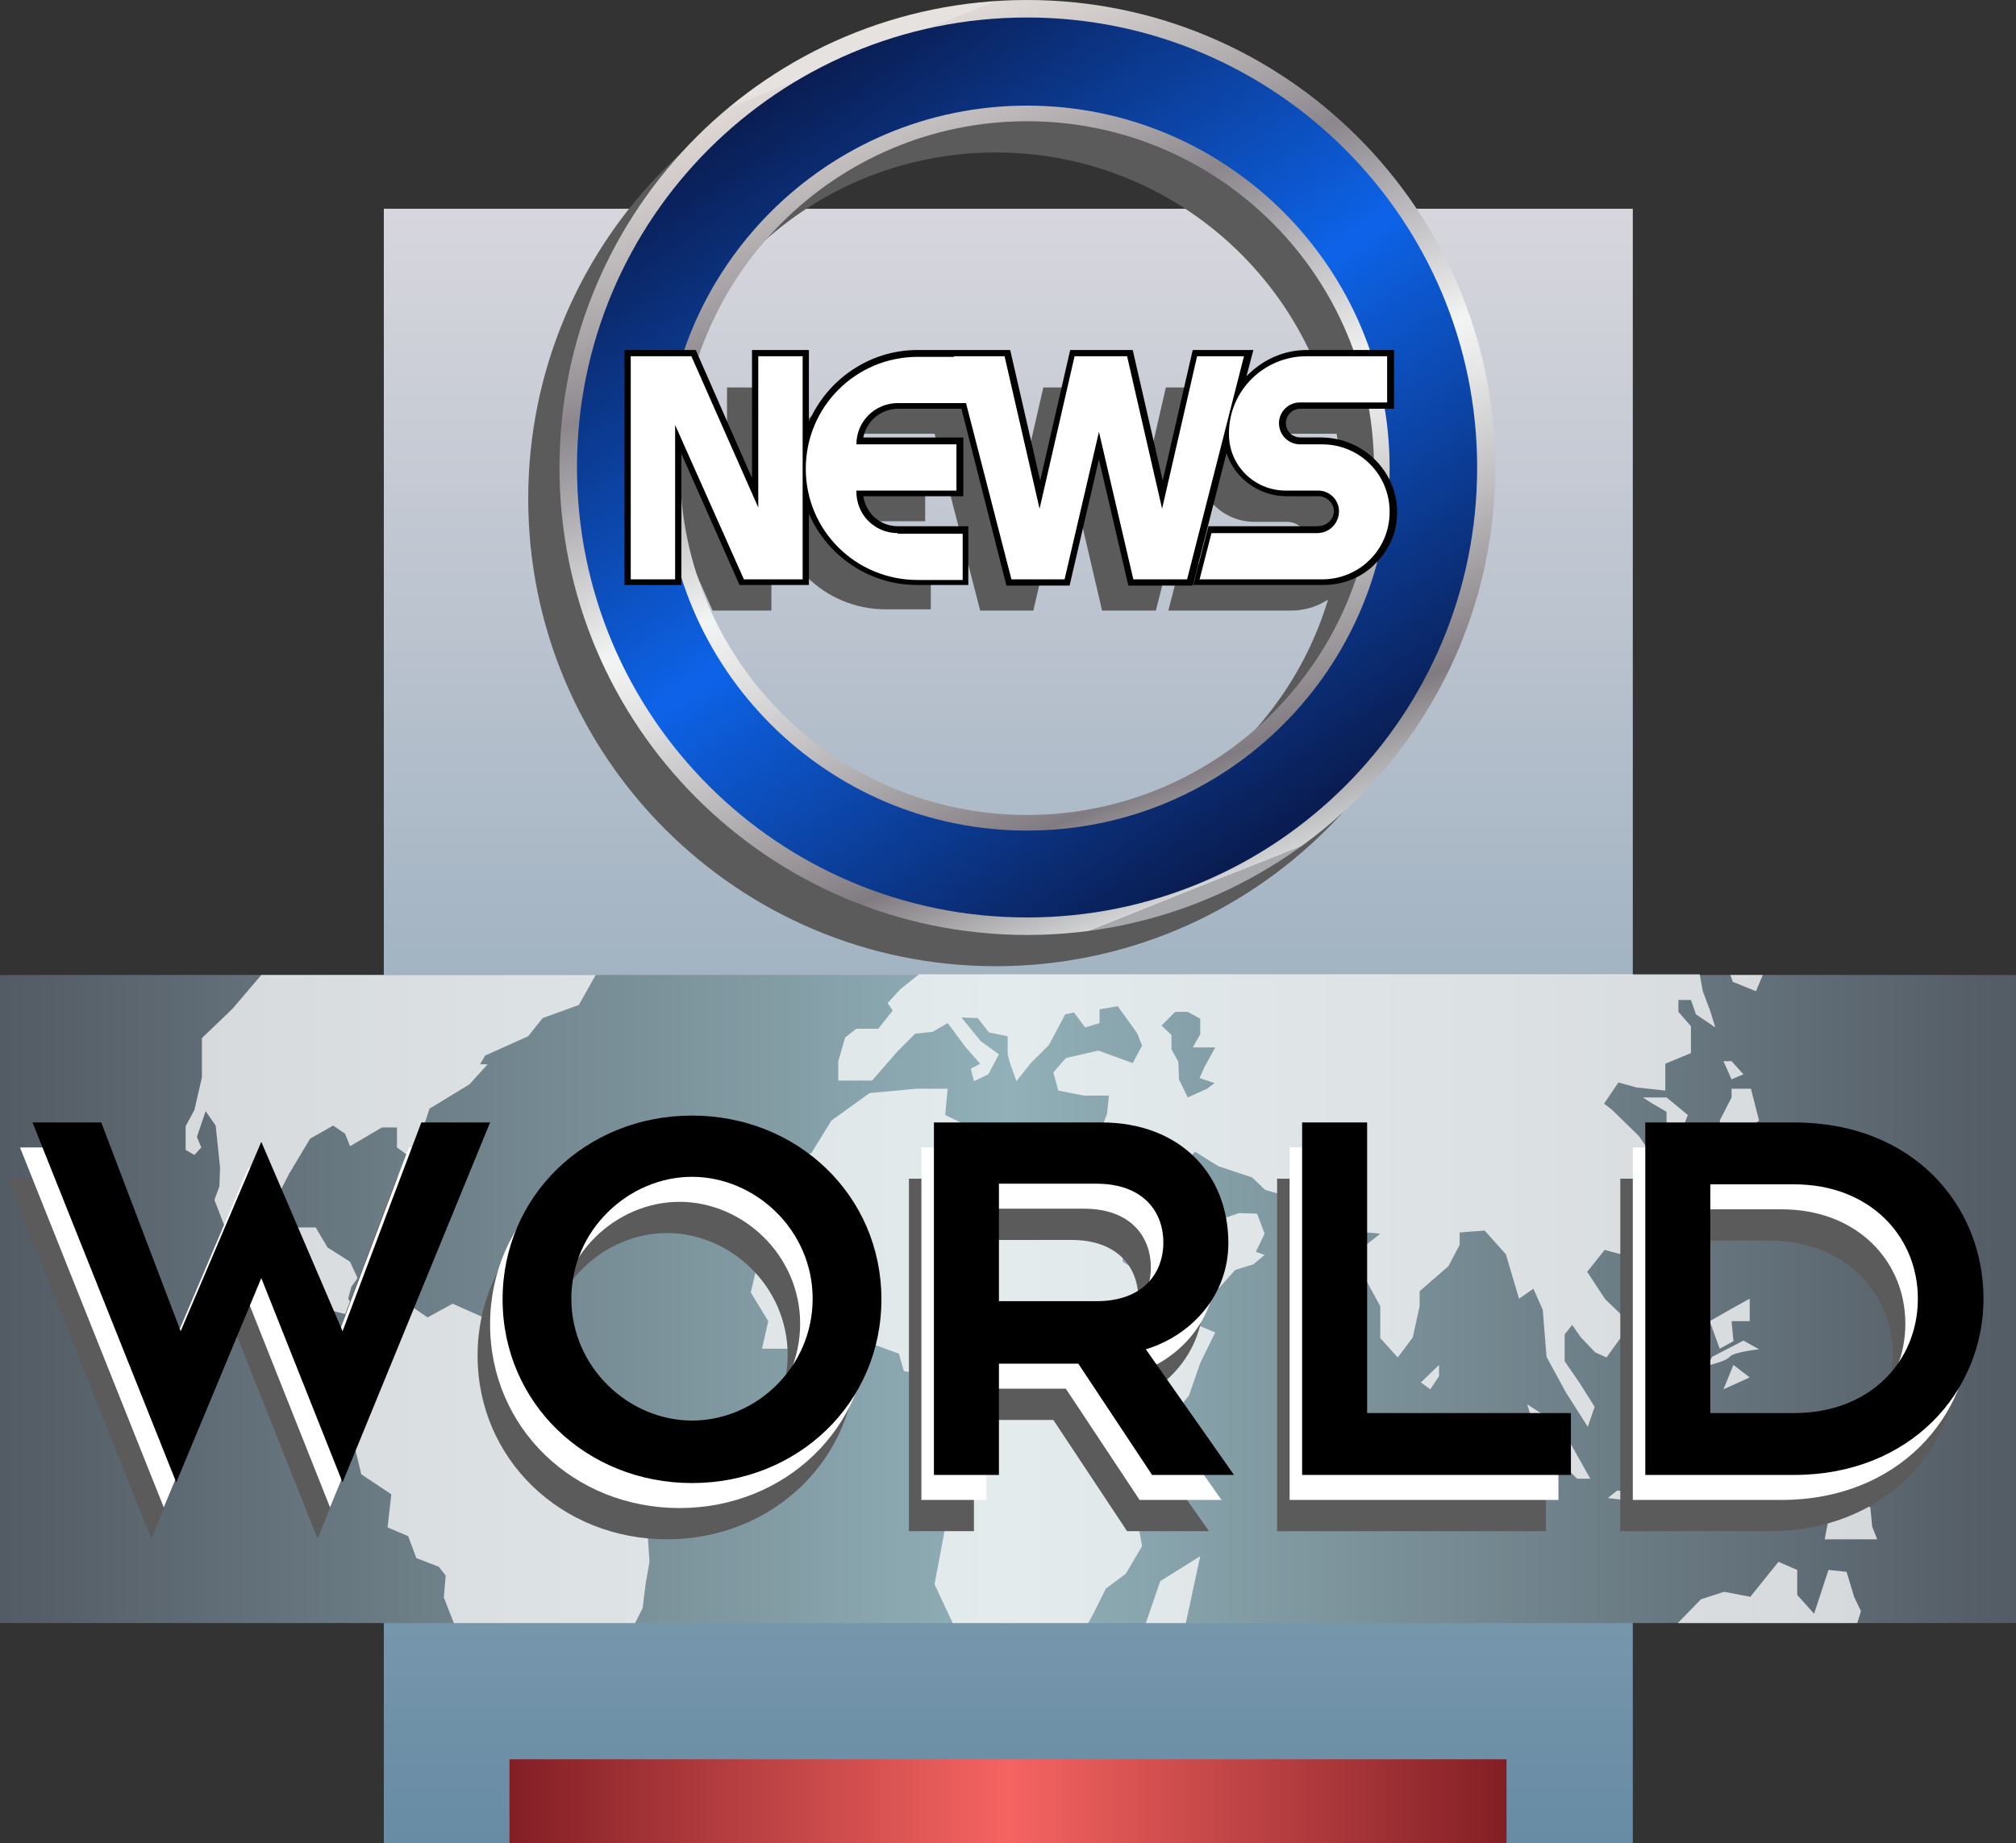
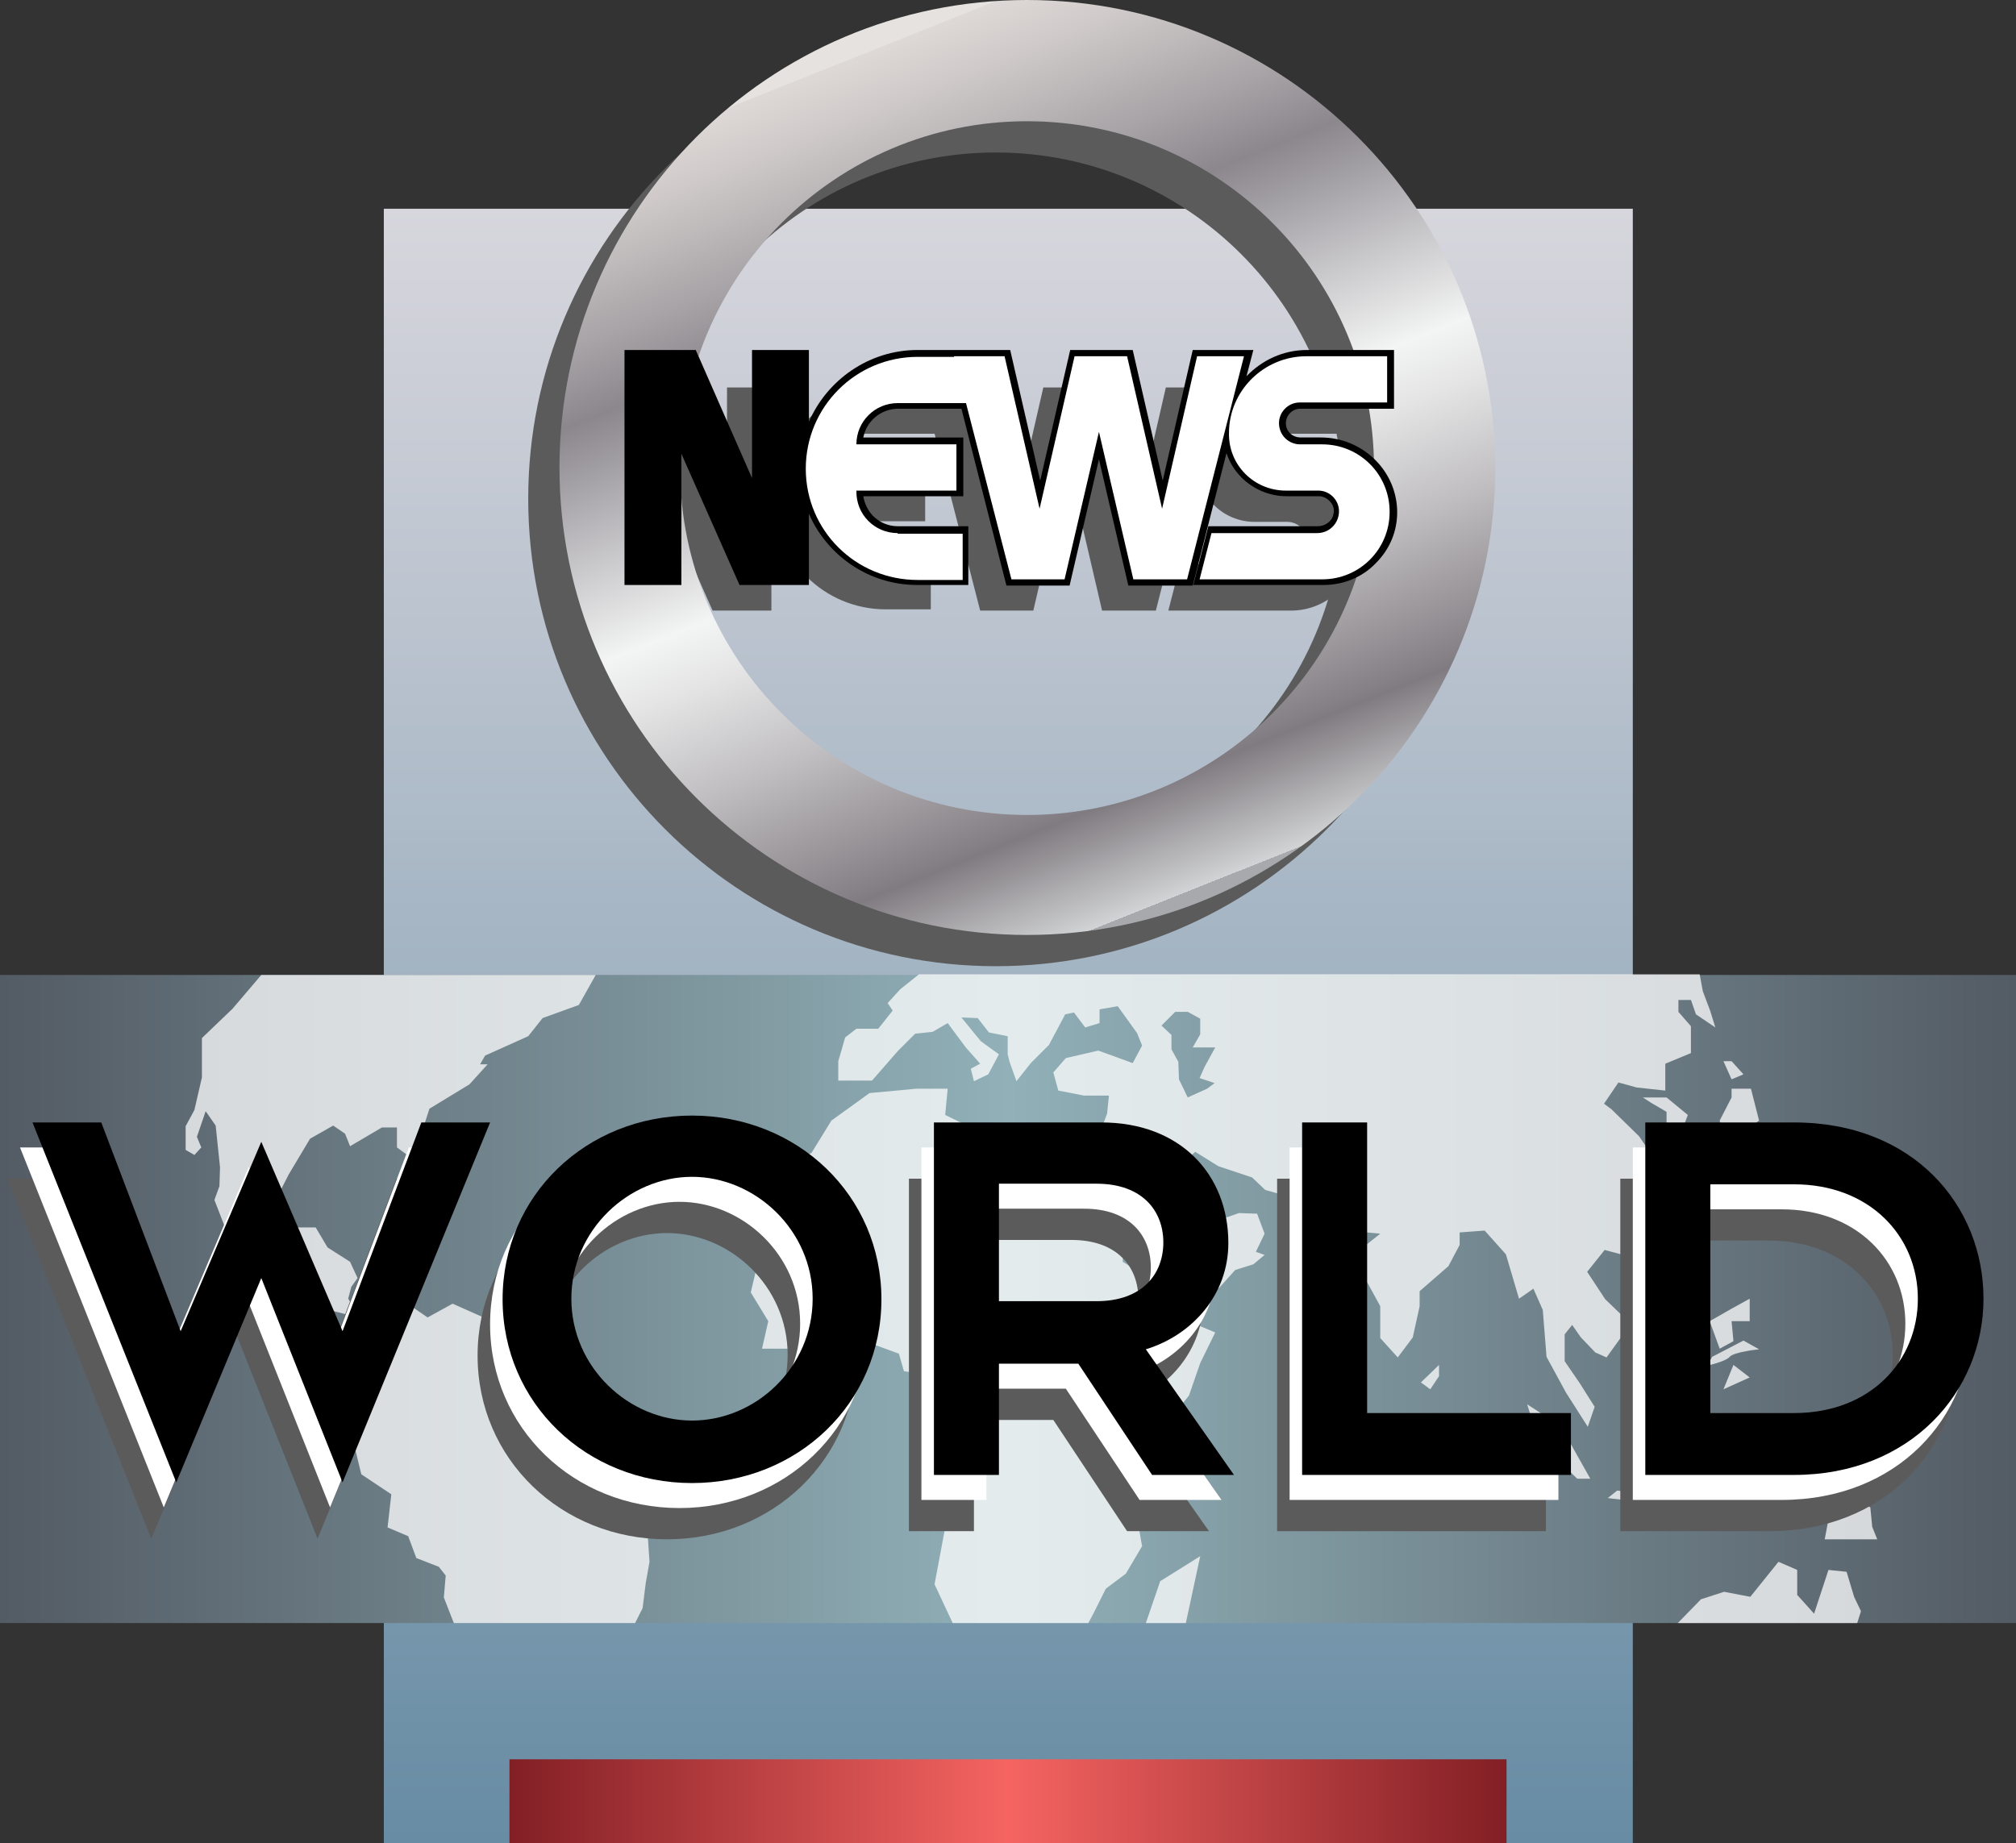
<svg xmlns="http://www.w3.org/2000/svg" version="1.1" id="Layer_1" x="0px" y="0px" viewBox="0 0 322.5 294.9" style="enable-background:new 0 0 322.5 294.9;" xml:space="preserve">
  <rect x="0" y="0" width="322.5" height="294.9" fill="#333333" stroke="none" />
  <style type="text/css">
	.st0{fill:url(#SVGID_1_);}
	.st1{fill:url(#SVGID_00000089564015811388834700000011818098435582466744_);}
	.st2{fill:url(#SVGID_00000028283578805721937250000012777112084352128921_);}
	.st3{opacity:0.75;}
	.st4{fill:#FFFFFF;}
	.st5{fill:#5B5B5B;}
	.st6{fill:url(#SVGID_00000154422158661374339300000007572766187639459968_);}
	.st7{fill:url(#SVGID_00000016796409963364194910000010622765998042014651_);}
</style>
  <g>
    <linearGradient id="SVGID_1_" gradientUnits="userSpaceOnUse" x1="161.27" y1="34.614" x2="161.27" y2="272.867" gradientTransform="matrix(1 0 0 -1.098 0 332.906)">
      <stop offset="0" style="stop-color:#678CA4" />
      <stop offset="1" style="stop-color:#D7D6DD" />
    </linearGradient>
    <rect x="61.4" y="33.4" class="st0" width="199.8" height="261.5" />
  </g>
  <linearGradient id="SVGID_00000013911538032161640370000014782629381421816201_" gradientUnits="userSpaceOnUse" x1="81.51" y1="7.981" x2="241.03" y2="7.981" gradientTransform="matrix(1 0 0 -1 0 296.176)">
    <stop offset="0" style="stop-color:#821F25" />
    <stop offset="0.5" style="stop-color:#F56461" />
    <stop offset="1" style="stop-color:#821F25" />
  </linearGradient>
  <rect x="81.5" y="281.5" style="fill:url(#SVGID_00000013911538032161640370000014782629381421816201_);" width="159.5" height="13.4" />
  <linearGradient id="SVGID_00000113321615782369788690000012771602180357889187_" gradientUnits="userSpaceOnUse" x1="0" y1="88.175" x2="322.55" y2="88.175" gradientTransform="matrix(1 0 0 -1 0 296)">
    <stop offset="0" style="stop-color:#535B64" />
    <stop offset="0.5" style="stop-color:#91B0B8" />
    <stop offset="1" style="stop-color:#535B64" />
  </linearGradient>
  <rect y="156" style="fill:url(#SVGID_00000113321615782369788690000012771602180357889187_);" width="322.5" height="103.7" />
  <g class="st3">
    <polygon class="st4" points="103.3,253.3 103.9,249.9 103.6,245.4 105.7,242.8 108,238.3 108,234.2 105.1,232.4 103,229.6    98.4,229.6 95.8,228.2 91.3,228.2 90,227 91.1,223.8 90.9,220.1 83.2,215.2 80.5,212.2 72.4,208.6 68.4,210.8 65.2,208.6 62,212.2    59.8,210.3 56.2,208.6 55.7,207.8 56.2,205.9 57.2,204.5 56,201.9 52.4,199.6 50.5,196.4 47.6,196.4 44.2,195.2 44.2,191.8    46.2,187.9 49.6,182.2 53.3,180.1 55.2,181.4 56,183.4 61.1,180.4 63.5,180.4 63.5,183.6 65.7,185.2 67.3,181.7 68.7,177.4    75.1,173.5 78,170.3 76.8,170.3 77.6,168.9 84.5,165.8 86.8,162.9 92.6,160.8 95.3,156 41.8,156 37.2,161.4 32.3,166.1 32.3,172.4    31.1,177.6 29.7,180.2 29.7,184 31.1,184.8 32.2,183.6 31.5,181.9 32.9,177.8 34.5,180.1 35.2,186.8 35.1,189.8 34.3,192 36,196.4    44.7,200.7 49,203.9 50.4,207 53,209.7 58.5,211.1 60.9,212.9 60.9,217.8 58.6,221.8 56.6,224.3 56.9,232.2 57.8,235.9 62.6,239.1    62,244.4 65.3,245.8 66.6,249.3 70.2,250.7 71.3,252.1 71,255.6 72.6,259.7 101.6,259.7 102.8,257.3  " />
    <polygon class="st4" points="185.6,253 183.3,259.7 189.7,259.7 192,249  " />
    <polygon class="st4" points="176.9,254.2 180.1,251.8 182.7,247.4 181.9,242.9 179.5,241.5 178.2,238 180.5,236.6 181,231.8    183.3,230.7 187.3,226.9 190.2,223.3 192,218.1 194.4,213.2 192,212.2 188.6,213.1 185.1,210.9 184.2,207.8 182.7,207.1    182.7,203.8 179.6,201.9 179.6,199.3 177.9,196.4 174.7,190.1 172.3,183 167.1,183 162.2,180.2 159.6,183 156.1,180.8 151.2,178.4    151.6,174.2 146.6,174.2 139.1,174.9 133,179.3 129.8,184.5 126.4,185.7 125.8,189.8 122.1,192.6 122.7,195.8 120.1,206.8    122.9,211.4 121.9,215.8 126.7,215.8 127.4,218.9 129.6,219.5 132,217.7 137.2,217.7 139.7,215.1 143.8,216.6 144.6,219.4    149.2,220.1 148,225.8 146.4,229.5 150.4,232.8 150.2,236.6 152.2,239.1 149.5,253.5 152.4,259.7 174.1,259.7 174.9,258.2  " />
    <polygon class="st4" points="296.6,255.5 295.4,251.5 292.5,251.2 290.2,258.2 287.5,255.2 287.5,251.2 284.5,249.9 280,255.5    275.8,254.7 272.1,255.9 268.4,259.7 297.1,259.7 297.7,257.8  " />
-     <polygon class="st4" points="280.9,158.6 282,156 276.8,156 277.2,157.1  " />
    <path class="st4" d="M142,160.5l0.8,1.2l-2.3,2.9h-3.5l-1.8,1.4l-1.1,3.8v3.1h5.4l4.1-4.7l2.8-2.8l2.8-0.3l2.4-1.4l2.9,3.9l2.3,2.6   l-1.5,0.8l0.5,2l2.3-1.1l1.7-3.2l-2.9-2.1l-3.1-3.8l2.6,0.1l1.8,2.3l3,0.6v2.9l0.3,1.2l1.1,3.1l2.3-2.9l2.9-2.9l2.6-4.9l1.4-0.3   l1.8,2.4l2.3-0.7v-2.2l2.9-0.5l3.1,4.3l0.8,2l-1.5,2.8l-5.5-2l-5.2,1.2l-2,2.3l0.8,2.9l4.1,0.8h4l-0.3,2.9l-1.5,4l0.9,3.1l1.8,4.4   l1.2,4.7l1.2,1.1l0.1,2.3h1.8l1.7,4.3l3.5,1.4l-1.1,2l1.1,4.7l2.3-2.2l4.9-1.9l2.6-2.9l2.9-0.9l1.8-1.5l-1.4-0.5l1.4-2.9l-1.2-3.2   l-2.9-0.1l-2.6,0.9l-1.2-2.8l-1.7-0.5l-2.9-2.8l-0.6-2.8l2-1.8l3.7,2.3l5.4,1.8l2.1,2l6,1.7l3.2,0.9l1.8,0.9l-1.2,2.6l5.4,0.6   l3.2,0.3l-2.9,2.3l0.5,4.9l2.4,4.4v5.1l2.8,3.1l2.4-3.2l1.1-5v-2.4l4.6-4l1.8-3.4v-2l4-0.3l3.4,3.8l2.1,7.1l2.3-1.6l1.5,3.4   l0.6,7.5l3.1,5.7l3.5,5.5l1.1-3.2l-2.4-3.8l-2.4-3.5v-4.3l1.2-1.5l1.4,2l2.3,2.4l1.8,0.8l2.3-3.2v-3.7l-2.5-2.4l-2.9-4.4l2.8-3.5   l4.1,1.1l4.3-3.2l2.3-4.4l0.8-2.1l2.3-1.6l-3.4-0.5l-2.1-3.4l-2.8-4.1l-4.4-4.3l-1.2-0.9l2.3-3.4l2.9,0.8l4.6,0.5v-4.3l4.1-1.7   v-4.3l-2-2.3V160h2l0.8,2.3l3.1,2.1l-0.8-2.6l-1.2-3.2l-0.5-2.7H147l-3,2.4L142,160.5z M188,161.9h2l2,1.1v2.5l-1.2,2.1h1.2h2.4   l-1.7,3.1l-0.8,1.8l2.4,0.8l-1.2,0.9l-3.1,1.4l-1.4-2.9l-0.1-2.8l-1.1-2v-2.3l-1.6-1.5L188,161.9z" />
    <polygon class="st4" points="249.7,228.2 244.3,224.7 245.4,228.2 248.4,232.8 252.3,236.6 254.4,236.6 251.7,231.8  " />
    <polygon class="st4" points="265.3,236.6 268.9,234.5 270.8,230.7 269.2,228.2 270,224.1 268.9,222.3 265.3,224.7 264,227.5    260.4,229 259.3,232.1 261.6,235.3  " />
    <polygon class="st4" points="266.6,175.6 262.8,175.6 264.2,176.5 266.6,177.9 266.6,181 268.3,183 270,178.4  " />
    <polygon class="st4" points="299.2,241.2 297.1,239.9 295.2,237.4 290,236.2 290,239.7 292.6,242.6 291.9,246.3 296.2,246.3    300.3,246.3 299.5,244.3  " />
    <polygon class="st4" points="228.8,222.3 230.2,220.2 230.2,218.4 227.3,221.2  " />
    <polygon class="st4" points="270.8,204.8 270,204.8 268.3,209.4 273.1,208.5  " />
    <polygon class="st4" points="277,183 274,184 273.1,186.6 277,185.2  " />
    <polygon class="st4" points="277,181.6 278.2,181.6 281.4,179.3 280.1,174.2 277,174.2 277,175.6 275.1,179.3 275.7,181.6  " />
    <polygon class="st4" points="278.9,171.9 277,169.8 275.7,169.8 277,172.7  " />
    <rect x="273.1" y="231.3" class="st4" width="0.8" height="2.1" />
    <polygon class="st4" points="278.2,237.3 282.6,237.3 282.6,236.2 277.3,236.2  " />
    <polygon class="st4" points="285.2,237.3 287.9,238.5 287.9,236.7 285.9,236.2  " />
    <polygon class="st4" points="279.9,220.4 277.3,218.4 275.7,222.3  " />
    <polygon class="st4" points="279.9,207.8 277,209.4 273.5,211.4 275.1,215.8 277.3,214.6 277,211.4 279.9,211.4  " />
    <path class="st4" d="M278.9,214.5l-5,2.6l-0.8,1.4c0,0,2.9-0.6,3.6-1.4c0.7-0.8,4.7-1.2,4.7-1.2L278.9,214.5z" />
    <polygon class="st4" points="258.7,238.5 257.2,239.7 277.3,242.1 275.1,240.8  " />
  </g>
  <g>
    <path class="st5" d="M141.8,62h6.7l3.9,7.4l-13.8,0c-3.7,0-6.6,3-6.6,6.6l0,0h16v7.4h-15.9c-0.1,0-0.1,0.1-0.1,0.1l0,0   c0,3.7,3,6.6,6.6,6.6h10.3v7.4h-7.2c-9.9,0-17.9-8-17.9-17.8l0,0C123.9,70,131.9,62,141.8,62z" />
    <polygon class="st5" points="114,97.7 103,73 103,97.7 95.9,97.7 95.9,62 105.6,62 116.3,86.2 116.3,62 123.4,62 123.4,97.7  " />
    <polygon class="st5" points="176.3,97.7 170.8,74.1 165.3,97.7 156.8,97.7 147.6,62 155.7,62 161.3,86.4 166.9,62 175.3,62    180.9,86.4 186.5,62 194,62 184.9,97.7  " />
    <path class="st5" d="M199.6,72.7L199.6,72.7c0-1.8,1.5-3.3,3.3-3.3h14v-7.4H204c-6.8,0-12.4,5.5-12.4,12.3l0,0   c-0.1,5.1,4,9.2,9.1,9.2h5.2c1.8,0,3.3,1.5,3.3,3.3l0,0c0,1.9-1.5,3.5-3.5,3.5h-16.9l-1.9,7.4h19.6c6,0,10.8-4.8,10.8-10.8l0,0   c0-6-4.8-10.8-10.8-10.8H203C201.1,76.1,199.6,74.6,199.6,72.7z" />
  </g>
  <path class="st5" d="M159.3,5c-41.3,0-74.8,33.5-74.8,74.8s33.5,74.8,74.8,74.8s74.9-33.5,74.9-74.8C234.1,38.5,200.6,5,159.3,5z   M159.3,135.4c-30.6,0-55.5-24.8-55.5-55.5s24.9-55.5,55.5-55.5s55.5,24.8,55.5,55.5S189.9,135.4,159.3,135.4z" />
  <g>
    <linearGradient id="SVGID_00000032612835189577457340000013248750395826246032_" gradientUnits="userSpaceOnUse" x1="137.878" y1="287.454" x2="191.153" y2="154.002" gradientTransform="matrix(1 0 0 -1 0 296.176)">
      <stop offset="0" style="stop-color:#E5E2DF" />
      <stop offset="0" style="stop-color:#DED9D6" />
      <stop offset="6.300000e-02" style="stop-color:#CFCAC9" />
      <stop offset="0.183" style="stop-color:#A8A4A7" />
      <stop offset="0.264" style="stop-color:#8B878D" />
      <stop offset="0.522" style="stop-color:#F3F4F4" />
      <stop offset="0.584" style="stop-color:#E5E5E6" />
      <stop offset="0.703" style="stop-color:#C0BEC0" />
      <stop offset="0.865" style="stop-color:#858085" />
      <stop offset="0.876" style="stop-color:#807B80" />
      <stop offset="1" style="stop-color:#D1D3D4" />
      <stop offset="1" style="stop-color:#A7A9AC" />
    </linearGradient>
    <path style="fill:url(#SVGID_00000032612835189577457340000013248750395826246032_);" d="M164.3,0c-41.3,0-74.8,33.5-74.8,74.8   s33.5,74.8,74.8,74.8s74.9-33.5,74.9-74.8C239.1,33.5,205.6,0,164.3,0z M164.3,130.4c-30.6,0-55.5-24.8-55.5-55.5   s24.9-55.5,55.5-55.5s55.5,24.8,55.5,55.5S194.9,130.4,164.3,130.4z" />
    <linearGradient id="SVGID_00000005979429806505405530000005711343404762307224_" gradientUnits="userSpaceOnUse" x1="123.858" y1="281.264" x2="203.565" y2="163.053" gradientTransform="matrix(1 0 0 -1 0 296.176)">
      <stop offset="0" style="stop-color:#0A1D52" />
      <stop offset="0.5" style="stop-color:#0D63E8" />
      <stop offset="1" style="stop-color:#0A1D52" />
    </linearGradient>
-     <path style="fill:url(#SVGID_00000005979429806505405530000005711343404762307224_);" d="M164.3,2.8c-39.8,0-72,32.2-72,72   s32.2,72,72,72s72-32.2,72-72C236.3,35.1,204,2.8,164.3,2.8z M164.3,132.9c-32,0-58-26-58-58s26-58,58-58s58,26,58,58   S196.3,132.9,164.3,132.9z" />
  </g>
  <path d="M180.5,93.7l-4.7-20.2l-4.7,20.2H161l-7.2-28.3l-10.1,0c-2.8,0-5.1,2-5.6,4.6h16v9.4h-16c0.2,1.2,0.7,2.2,1.5,3.1  c1.1,1.1,2.5,1.7,4,1.7h11.3v9.4h-8.2c-7.7,0-14.4-4.7-17.3-11.4v11.4h-11.1l-9.3-21v21h-9.1V56h11.4l9,20.5V56h9.1v11.5  c2.9-6.7,9.6-11.5,17.4-11.5h14.8l4.8,20.9l4.8-20.9h10l4.8,20.9l4.8-20.9h9.7l-1.1,4.2c2.5-2.6,5.9-4.2,9.7-4.2h13.9v9.4h-15  c-1.3,0-2.3,1.1-2.3,2.3c0,1.3,1,2.3,2.4,2.3h3.2c6.6,0,12,5.2,12.2,11.6c0.1,3.2-1.1,6.2-3.4,8.5c-2.2,2.3-5.2,3.5-8.4,3.5h-20.8  l2.4-9.4h17.5c1.2,0,2.3-0.8,2.5-1.9c0.2-0.7,0-1.5-0.5-2c-0.4-0.5-1.1-0.9-1.8-0.9h-5.2c-2.7,0-5.3-1.1-7.2-3  c-1.1-1.1-1.9-2.4-2.4-3.9l-5.4,21.2H180.5z" />
  <g>
    <path class="st4" d="M143.6,85.3c-3.7,0-6.7-3-6.6-6.8H153v-7.4h-16c0-3.7,3-6.6,6.6-6.6l13.8,0l-3.9-7.4h-6.7   c-9.9,0-17.9,8-17.9,17.9c0,9.9,8,17.8,17.9,17.8h7.2v-7.4H143.6z" />
-     <polygon class="st4" points="119,92.7 108,68 108,92.7 100.9,92.7 100.9,57 110.6,57 121.3,81.2 121.3,57 128.4,57 128.4,92.7  " />
    <polygon class="st4" points="181.3,92.7 175.8,69.1 170.3,92.7 161.8,92.7 152.6,57 160.7,57 166.3,81.4 171.9,57 180.3,57    185.9,81.4 191.5,57 199,57 189.9,92.7  " />
    <path class="st4" d="M204.6,67.7L204.6,67.7c0-1.8,1.5-3.3,3.3-3.3h14v-7.4H209c-6.8,0-12.4,5.5-12.4,12.3l0,0   c-0.1,5.1,4,9.2,9.1,9.2h5.2c1.8,0,3.3,1.5,3.3,3.3l0,0c0,1.9-1.5,3.5-3.5,3.5h-16.9l-1.9,7.4h19.6c6,0,10.8-4.8,10.8-10.8l0,0   c0-6-4.8-10.8-10.8-10.8H208C206.1,71.1,204.6,69.6,204.6,67.7z" />
  </g>
  <g>
    <path class="st5" d="M106.7,187.5c-16.9,0-30.3,12.8-30.3,29.4s13.4,29.4,30.3,29.4s30.3-12.8,30.3-29.4S123.6,187.5,106.7,187.5z    M106.7,236.3c-10.1,0-19.3-8.5-19.3-19.5c0-11,9.2-19.5,19.3-19.5s19.3,8.5,19.3,19.5C126,227.8,116.9,236.3,106.7,236.3z" />
    <polygon class="st5" points="50.8,222 37.8,191.7 24.9,222 12.2,188.6 1.2,188.6 24.2,246.2 37.8,213.5 50.8,246.2 74.4,188.6    63.4,188.6  " />
    <path class="st5" d="M179.3,224.9c7.5-2.3,13.2-8.8,13.2-17c0-11-7.7-19.3-20.3-19.3h-26.8V245h10.4v-17.8h12.7l11.8,17.8h13.1   L179.3,224.9z M155.8,217.3v-18.9h15.6c7.4,0,10.7,4.4,10.7,9.4s-3.3,9.4-10.7,9.4H155.8z" />
    <path class="st5" d="M283,188.6h-23.8V245H283c18.6,0,30.3-13.3,30.3-28.2S302.1,188.6,283,188.6z M283,235.1h-13.4v-36.6H283   c12.1,0,19.8,8.3,19.8,18.3S295.2,235.1,283,235.1z" />
    <polygon class="st5" points="214.7,235.1 214.7,188.6 204.3,188.6 204.3,245 247.3,245 247.3,235.1  " />
  </g>
  <g>
    <path class="st4" d="M108.7,182.5c-16.9,0-30.3,12.8-30.3,29.4s13.4,29.4,30.3,29.4s30.3-12.8,30.3-29.4S125.6,182.5,108.7,182.5z    M108.7,231.3c-10.1,0-19.3-8.5-19.3-19.5c0-11,9.2-19.5,19.3-19.5s19.3,8.5,19.3,19.5C128,222.8,118.9,231.3,108.7,231.3z" />
    <polygon class="st4" points="52.8,217 39.8,186.7 26.9,217 14.2,183.6 3.2,183.6 26.2,241.2 39.8,208.5 52.8,241.2 76.4,183.6    65.4,183.6  " />
    <path class="st4" d="M181.3,219.9c7.5-2.3,13.2-8.8,13.2-17c0-11-7.7-19.3-20.3-19.3h-26.8V240h10.4v-17.8h12.7l11.8,17.8h13.1   L181.3,219.9z M157.8,212.3v-18.9h15.6c7.4,0,10.7,4.4,10.7,9.4s-3.3,9.4-10.7,9.4H157.8z" />
    <path class="st4" d="M285,183.6h-23.8V240H285c18.6,0,30.3-13.3,30.3-28.2S304.1,183.6,285,183.6z M285,230.1h-13.4v-36.6H285   c12.1,0,19.8,8.3,19.8,18.3S297.2,230.1,285,230.1z" />
    <polygon class="st4" points="216.7,230.1 216.7,183.6 206.3,183.6 206.3,240 249.3,240 249.3,230.1  " />
  </g>
  <g>
    <path d="M110.7,178.5c-16.9,0-30.3,12.8-30.3,29.4s13.4,29.4,30.3,29.4s30.3-12.8,30.3-29.4S127.6,178.5,110.7,178.5z M110.7,227.3   c-10.1,0-19.3-8.5-19.3-19.5c0-11,9.2-19.5,19.3-19.5s19.3,8.5,19.3,19.5C130,218.8,120.9,227.3,110.7,227.3z" />
    <polygon points="54.8,213 41.8,182.7 28.9,213 16.2,179.6 5.2,179.6 28.2,237.2 41.8,204.5 54.8,237.2 78.4,179.6 67.4,179.6  " />
    <path d="M183.3,215.9c7.5-2.3,13.2-8.8,13.2-17c0-11-7.7-19.3-20.3-19.3h-26.8V236h10.4v-17.8h12.7l11.8,17.8h13.1L183.3,215.9z    M159.8,208.3v-18.9h15.6c7.4,0,10.7,4.4,10.7,9.4s-3.3,9.4-10.7,9.4H159.8z" />
    <path d="M287,179.6h-23.8V236H287c18.6,0,30.3-13.3,30.3-28.2S306.1,179.6,287,179.6z M287,226.1h-13.4v-36.6H287   c12.1,0,19.8,8.3,19.8,18.3S299.2,226.1,287,226.1z" />
    <polygon points="218.7,226.1 218.7,179.6 208.3,179.6 208.3,236 251.3,236 251.3,226.1  " />
  </g>
</svg>